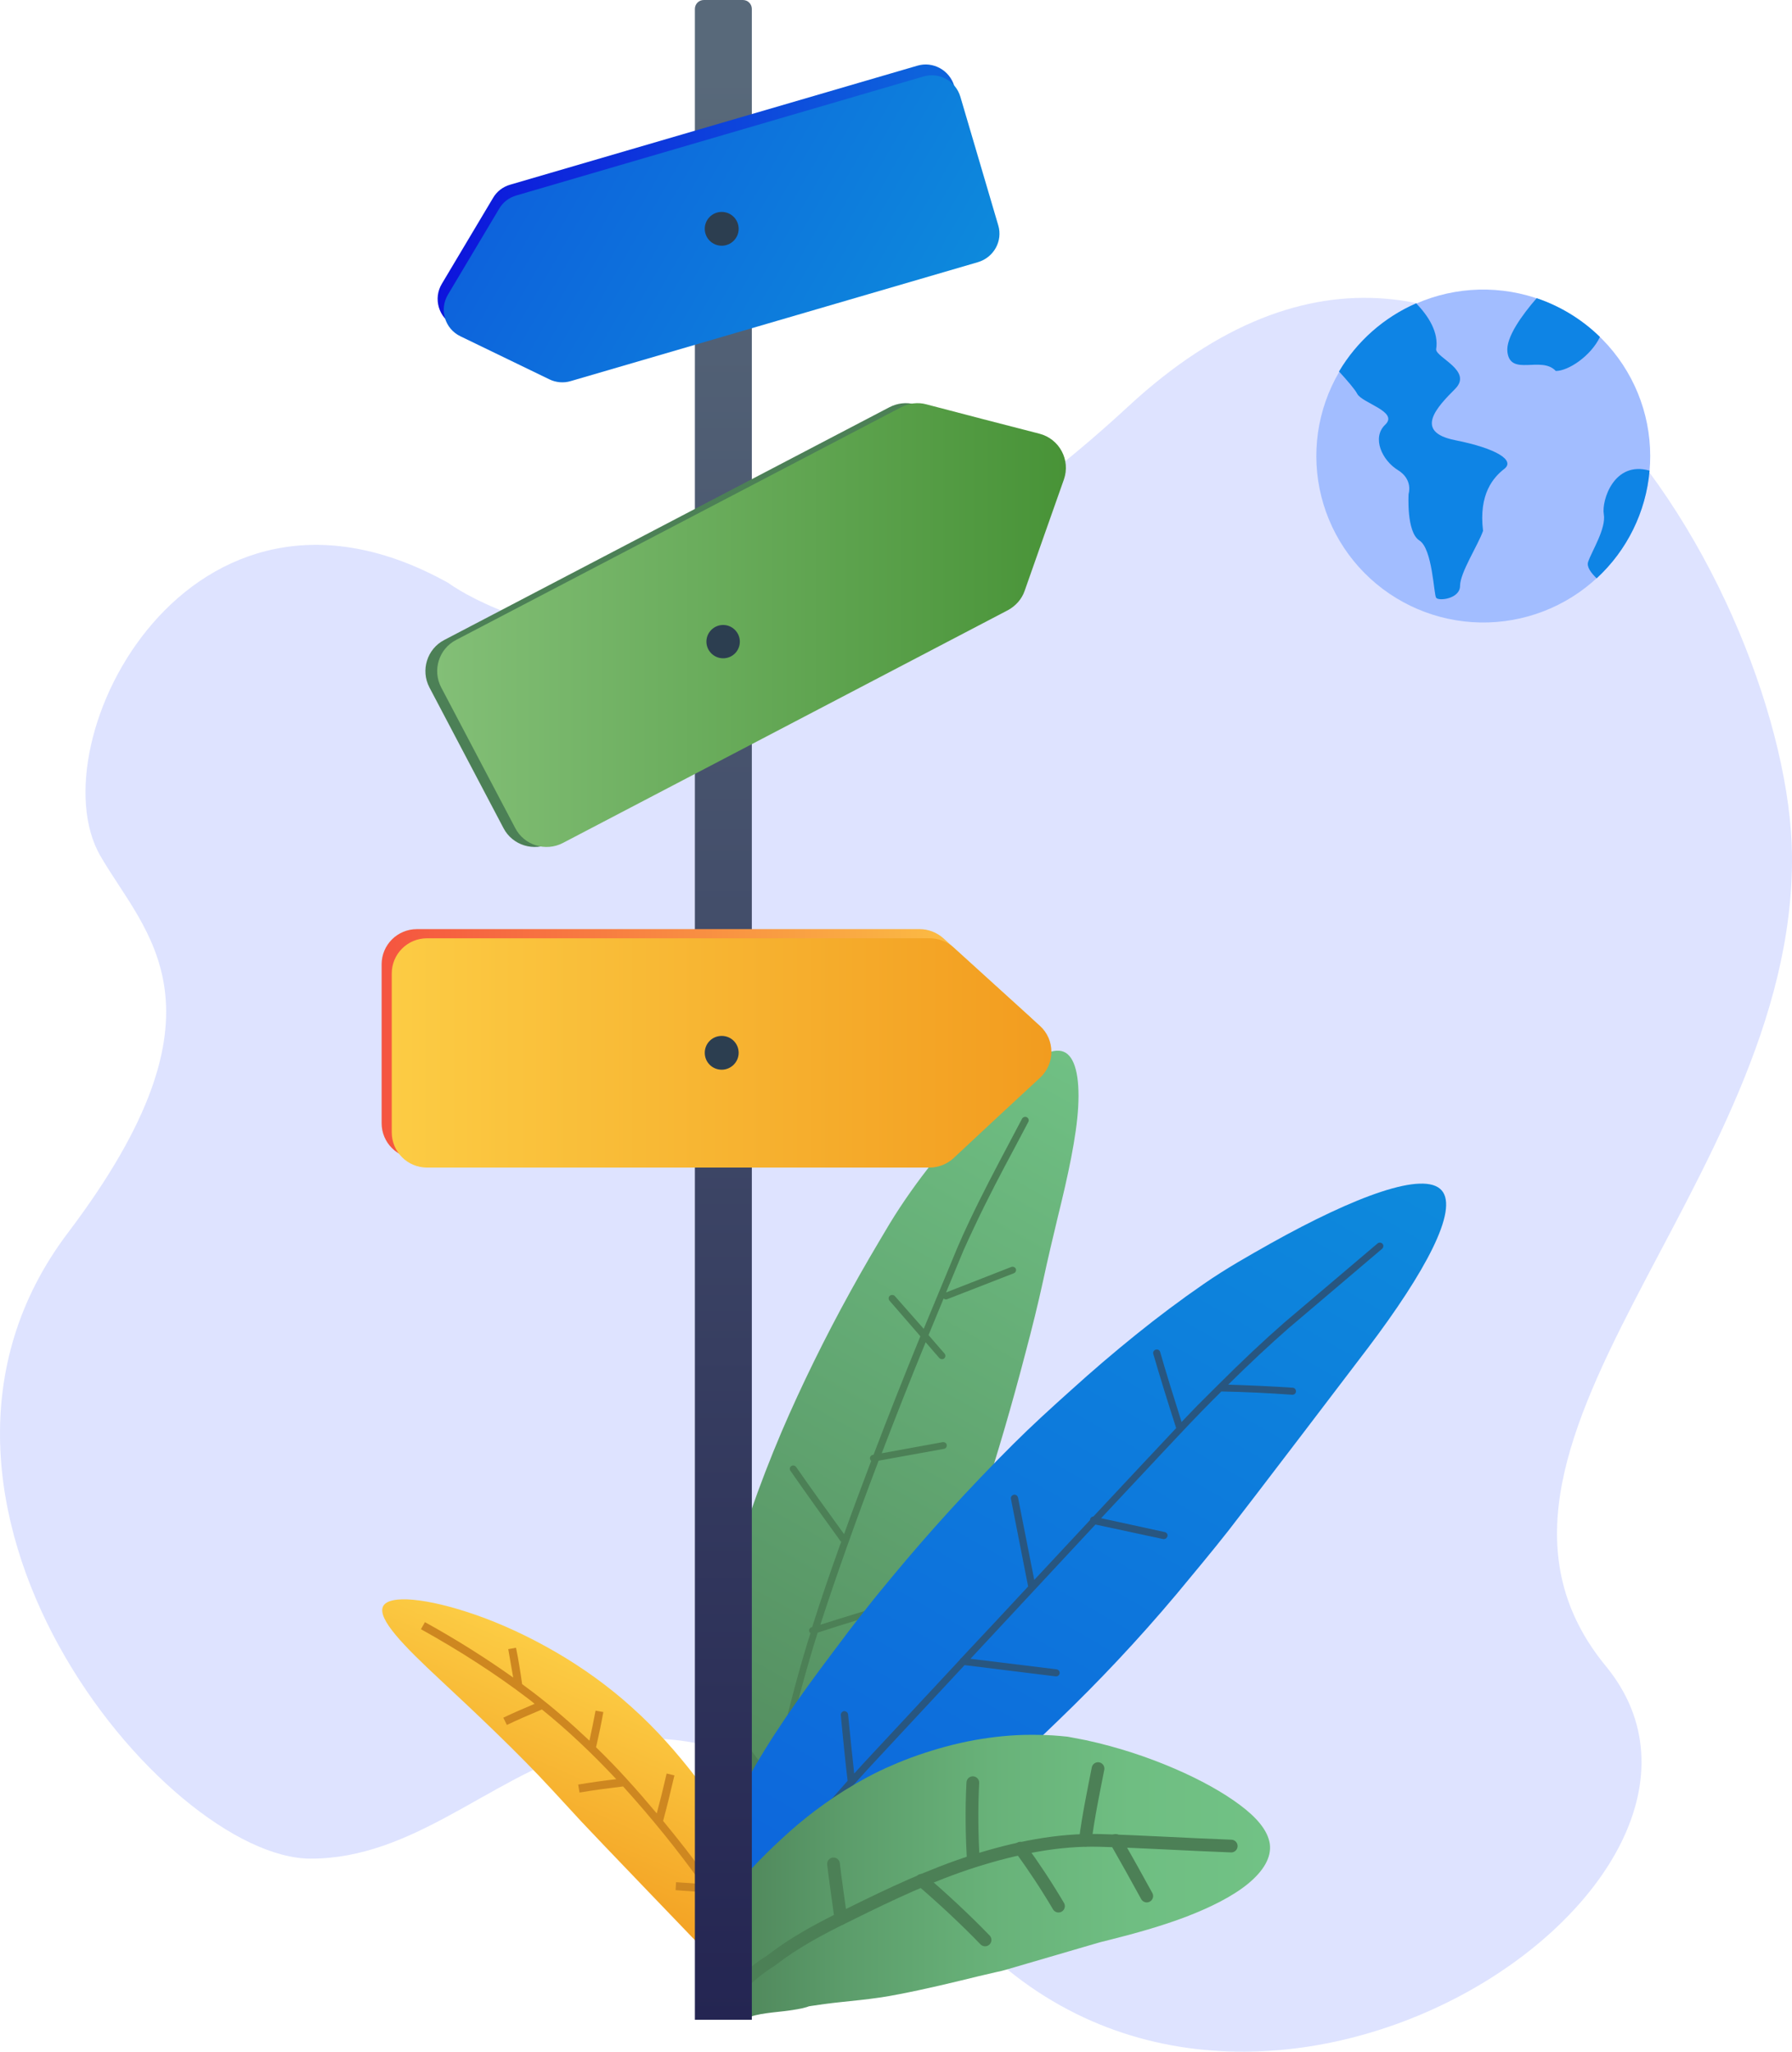
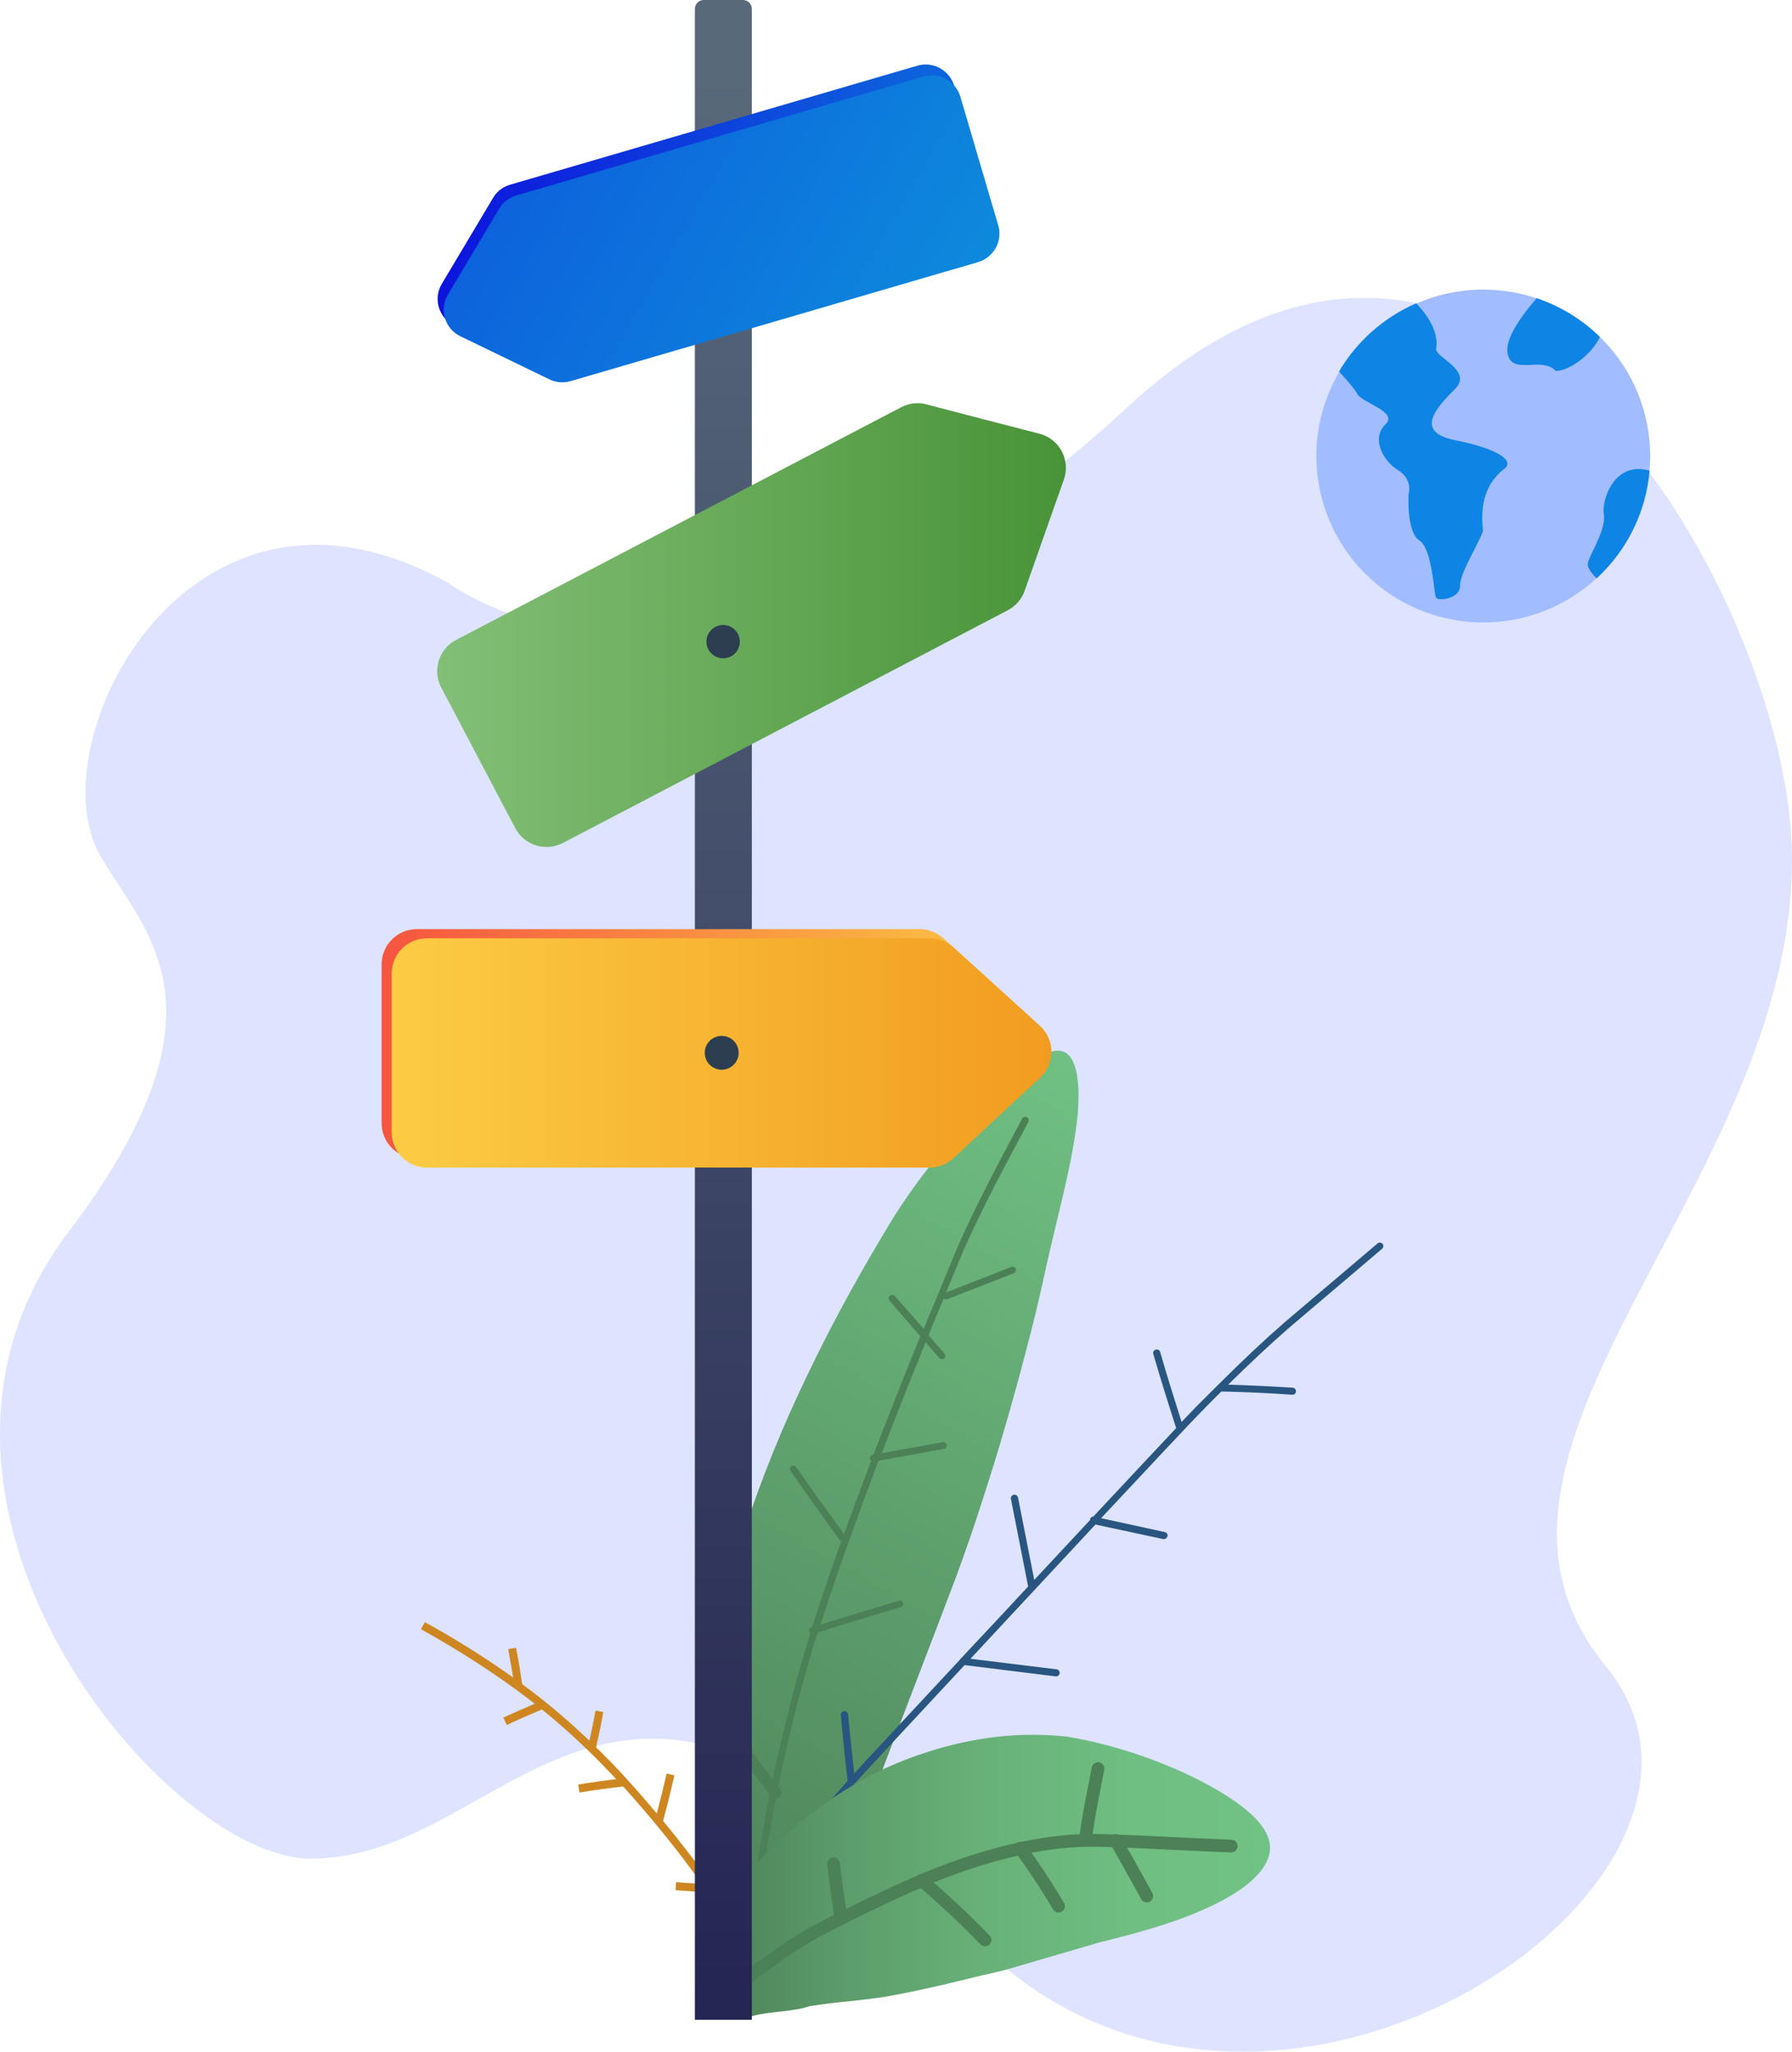
<svg xmlns="http://www.w3.org/2000/svg" width="262" height="300" viewBox="0 0 262 300" fill="none">
  <path opacity="0.2" d="M65.549 85.238C65.549 85.238 104.992 114.91 164.956 59.428C218.211 10.156 261.693 87.897 261.998 125.126C262.392 173.352 208.743 211.94 234.779 243.615C260.814 275.291 183.147 327.598 141.288 282.329C89.217 226.018 75.11 271.771 45.43 271.771C24.128 271.771 -19.607 219.301 9.927 180.264C34.779 147.416 21.225 136.514 14.661 125.126C5.193 108.701 27.679 64.121 65.549 85.238Z" fill="#5C76FF" />
  <path d="M241.27 66.69C241.27 67.409 241.238 68.118 241.175 68.819C240.615 75.158 237.587 81.026 232.741 85.166C227.896 89.306 221.617 91.389 215.25 90.969C208.883 90.548 202.935 87.658 198.678 82.918C194.422 78.177 192.196 71.962 192.478 65.605C192.76 59.248 195.527 53.253 200.186 48.906C204.846 44.558 211.027 42.203 217.406 42.345C223.785 42.487 229.855 45.114 234.316 49.665C238.776 54.215 241.272 60.327 241.27 66.69Z" fill="#A2BDFF" />
  <path d="M219.942 68.554C218.368 69.775 216.166 72.208 216.831 77.621C216.093 79.723 213.468 83.736 213.468 85.656C213.468 87.575 210.318 87.925 209.968 87.4C209.618 86.875 209.443 80.245 207.519 79.024C205.594 77.802 205.944 72.218 205.944 72.218C205.944 72.218 206.644 70.124 204.369 68.728C202.094 67.332 200.509 64.016 202.528 62.096C204.544 60.177 199.119 58.955 198.419 57.559C198.122 56.966 196.981 55.639 195.77 54.317C198.388 49.895 202.336 46.407 207.053 44.349C208.842 46.211 210.388 48.596 209.968 51.102C210.038 52.324 215.354 54.243 212.751 56.86C210.144 59.478 206.605 63.143 212.751 64.364C218.893 65.588 221.517 67.332 219.942 68.554Z" fill="#0E84E5" />
  <path d="M233.92 49.271C232.612 52.024 229.329 54.244 227.467 54.244C225.368 51.975 220.818 55.117 220.391 51.452C220.143 49.316 222.586 46 224.668 43.599C228.139 44.774 231.302 46.712 233.92 49.271Z" fill="#0E84E5" />
  <path d="M241.175 68.819C240.654 74.845 237.896 80.46 233.441 84.564C232.633 83.792 231.95 82.888 232.191 82.166C232.716 80.595 234.851 77.279 234.484 75.185C234.141 73.231 235.95 67.319 241.175 68.819Z" fill="#0E84E5" />
  <path d="M105.398 293.952C102.469 283.193 101.159 270.322 102.296 255.809C102.848 248.569 104.019 240.894 106.156 232.816C108.189 225.141 110.911 217.264 114.288 209.32C117.148 202.651 120.594 195.612 124.316 188.875C125.246 187.199 126.177 185.523 127.142 183.881C128.107 182.239 129.071 180.596 130.036 178.987C132.069 175.636 134.24 172.653 136.342 169.971C140.581 164.642 144.613 160.486 147.886 157.57C151.16 154.687 153.813 153.112 155.502 153.782C157.19 154.453 157.88 157.436 157.638 161.827C157.397 166.217 156.122 172.016 154.64 178.015C153.917 181.032 153.193 184.082 152.538 187.132C151.78 190.618 150.884 194.238 149.92 197.858C148.024 205.131 145.888 212.471 143.682 219.242C142.442 223.13 141.132 226.917 139.788 230.57C139.134 232.38 123.834 272.232 121.835 277.629C119.836 283.025 118.079 288.086 116.735 292.812L105.398 293.952Z" fill="url(#paint0_linear)" />
  <path d="M113.397 262.14C111.47 259.635 109.543 257.061 107.72 254.453" stroke="#4C8056" stroke-width="1.716" stroke-miterlimit="10" stroke-linecap="round" stroke-linejoin="round" />
  <path d="M142.629 179.021C144.452 175.158 146.416 171.431 148.521 167.501C149.117 166.349 149.748 165.197 150.345 164.045C150.485 163.808 150.38 163.503 150.134 163.367C149.889 163.232 149.573 163.333 149.433 163.57C148.836 164.722 148.205 165.874 147.609 167.026C145.505 170.991 143.54 174.718 141.717 178.581C141.085 179.902 140.524 181.156 139.998 182.375L135.123 194.133C135.088 194.2 135.088 194.234 135.053 194.302L130.844 189.525C130.669 189.321 130.353 189.287 130.108 189.457C129.897 189.626 129.862 189.931 130.037 190.168L134.562 195.386C132.001 201.655 129.757 207.347 127.723 212.701L127.617 212.734C127.337 212.768 127.161 213.039 127.197 213.31C127.232 213.446 127.302 213.548 127.372 213.615C125.969 217.342 124.636 220.866 123.409 224.322C121.059 221.07 118.674 217.783 116.394 214.496C116.219 214.259 115.903 214.225 115.693 214.361C115.447 214.53 115.412 214.835 115.552 215.038C117.937 218.461 120.427 221.951 122.883 225.339C122.918 225.373 122.953 225.407 122.988 225.44C122.918 225.61 122.883 225.779 122.812 225.915C121.515 229.54 120.077 233.674 118.744 237.909C118.709 237.909 118.674 237.943 118.639 237.943C118.358 238.045 118.218 238.316 118.323 238.587C118.358 238.689 118.428 238.756 118.498 238.79C118.148 239.908 117.797 240.993 117.481 242.111C115.938 247.397 114.57 252.852 113.273 258.781C112.01 264.745 111.028 270.301 110.326 275.824C109.485 282.262 109.134 288.022 109.169 293.477C109.169 293.748 109.415 293.952 109.695 293.952C109.976 293.952 110.221 293.714 110.186 293.443C110.116 288.056 110.502 282.296 111.309 275.926C112.01 270.437 112.992 264.914 114.255 258.984C115.517 253.089 116.885 247.668 118.428 242.416C118.779 241.162 119.165 239.942 119.551 238.723C123.584 237.401 127.652 236.181 131.616 235.029L131.686 234.995C131.966 234.928 132.107 234.623 132.037 234.386C131.966 234.114 131.651 233.979 131.405 234.047L131.335 234.081C127.582 235.199 123.759 236.351 119.936 237.571C121.234 233.572 122.567 229.71 123.794 226.254C125.232 222.188 126.776 218.02 128.459 213.581L137.999 211.853C138.28 211.82 138.455 211.549 138.42 211.277C138.385 211.006 138.104 210.837 137.824 210.871L128.915 212.497C130.844 207.449 132.948 202.095 135.333 196.267L137.333 198.571C137.438 198.673 137.578 198.741 137.718 198.741C137.824 198.741 137.964 198.707 138.034 198.639C138.244 198.47 138.28 198.165 138.104 197.928L135.754 195.217C135.86 194.98 135.93 194.776 136.035 194.539L137.964 189.863C138.069 189.965 138.174 189.999 138.315 189.999C138.385 189.999 138.455 189.999 138.49 189.965L148.24 186.17C148.486 186.069 148.626 185.764 148.521 185.526C148.416 185.289 148.1 185.154 147.854 185.255L138.315 188.983L140.875 182.816C141.436 181.562 141.997 180.342 142.629 179.021Z" fill="#4C8056" />
-   <path d="M105.242 287.534C105.036 285.303 103.969 282.352 104.589 279.95C105.208 277.376 100.528 277.959 101.388 276.106C102.249 274.253 103.143 272.606 103.763 271.302C104.416 269.964 108.614 261.556 108.958 260.836L109.234 260.287C109.234 260.287 110.06 258.845 110.3 258.399C112.227 255.071 114.326 251.879 116.529 248.757C118.696 245.668 120.967 242.648 123.169 239.731C124.202 238.325 125.475 236.712 126.714 235.133C127.952 233.555 129.26 231.976 130.567 230.398C135.832 224.049 141.682 217.598 148.116 211.181C150.8 208.504 153.656 205.896 156.684 203.185C159.678 200.474 162.843 197.763 166.078 195.155C169.312 192.547 172.65 190.042 175.988 187.743C179.36 185.409 182.629 183.591 185.725 181.84C198.181 174.874 208.229 171.168 210.775 174.051C213.287 176.899 208.367 186.027 200.04 197.042C199.007 198.415 182.078 220.652 179.601 223.809C177.123 226.966 174.439 230.157 172.031 233.074C166.353 239.834 160.572 245.943 154.757 251.536C151.867 254.35 149.045 256.958 146.017 259.669C143.058 262.311 140.202 264.645 137.449 266.841C134.765 269.003 132.185 271.096 129.638 273.087C129.053 273.567 128.365 274.15 127.746 274.699C127.092 275.249 123.342 278.406 122.103 279.401C120.864 280.396 119.66 281.357 118.455 282.283C117.251 283.176 116.116 283.965 115.083 284.788C114.051 285.612 113.088 286.47 112.262 287.431C111.436 288.426 110.748 289.558 110.404 290.725L105.242 287.534Z" fill="url(#paint1_linear)" />
  <path d="M202.07 182.595C202.276 182.424 202.311 182.081 202.139 181.875C201.966 181.669 201.622 181.635 201.416 181.806L187.79 193.371C184.727 196.047 181.596 198.998 178.087 202.499C178.087 202.499 178.087 202.499 178.052 202.533C177.054 203.528 176.056 204.523 174.99 205.587C174.611 205.999 173.82 206.788 172.753 207.921C171.549 204.112 170.516 200.817 169.622 197.694C169.553 197.42 169.243 197.248 168.968 197.351C168.693 197.42 168.521 197.729 168.624 198.003C169.587 201.298 170.654 204.764 171.962 208.813C169.14 211.798 164.805 216.465 159.85 221.75C159.609 221.75 159.437 221.922 159.368 222.162C159.368 222.196 159.368 222.23 159.368 222.265C156.753 225.079 154 228.03 151.213 231.015L148.839 218.97C148.77 218.696 148.495 218.49 148.219 218.559C147.944 218.627 147.738 218.902 147.806 219.176L150.318 231.976C146.981 235.579 143.643 239.148 140.546 242.442C140.443 242.511 140.374 242.58 140.34 242.683C132.46 251.159 126.335 257.747 126.163 257.919C125.75 258.365 125.337 258.846 124.89 259.326C124.615 256.787 124.339 254.247 124.099 251.776L123.995 250.678C123.961 250.404 123.72 250.198 123.41 250.198C123.135 250.232 122.929 250.472 122.929 250.781L123.032 251.879C123.307 254.659 123.582 257.542 123.926 260.39C122.722 261.728 121.415 263.238 120.107 264.816L111.746 275.317C111.333 275.832 110.92 276.347 110.472 276.896C109.956 277.548 109.406 278.2 108.821 278.92C107.823 280.224 106.756 281.7 105.862 283.553C104.864 285.578 104.244 287.499 104.038 289.455C104.004 289.73 104.21 290.004 104.485 290.039C104.52 290.039 104.52 290.039 104.554 290.039C104.829 290.039 105.036 289.833 105.07 289.558C105.277 287.74 105.827 285.921 106.791 283.999C107.685 282.215 108.683 280.808 109.681 279.504C110.232 278.783 110.782 278.131 111.298 277.513C111.746 276.964 112.193 276.45 112.571 275.935L120.933 265.469C123.066 262.895 125.268 260.458 126.92 258.64C127.092 258.468 133.183 251.879 141.028 243.472L154.344 245.119C154.379 245.119 154.379 245.119 154.413 245.119C154.688 245.119 154.895 244.913 154.929 244.673C154.964 244.398 154.757 244.124 154.482 244.09L141.888 242.545C147.669 236.334 154.31 229.197 160.159 222.917L170.069 225.044C170.104 225.044 170.138 225.044 170.172 225.044C170.413 225.044 170.62 224.873 170.689 224.632C170.757 224.358 170.585 224.083 170.276 224.015L160.985 221.99C168.314 214.166 174.267 207.783 175.678 206.376C176.676 205.347 177.639 204.386 178.568 203.46C182.112 203.528 185.588 203.7 188.925 203.94H188.96C189.235 203.94 189.476 203.734 189.476 203.46C189.51 203.185 189.269 202.91 188.994 202.91C185.932 202.705 182.801 202.567 179.566 202.464C182.732 199.342 185.588 196.665 188.375 194.229L202.07 182.595Z" fill="#285680" />
-   <path d="M112.743 293.848C112.468 293.745 112.193 293.642 111.952 293.539C111.677 293.402 111.47 293.333 111.092 293.093C110.782 292.887 110.404 292.647 110.163 292.475L109.371 291.857C108.442 291.068 107.72 290.347 107.032 289.627C106.378 288.906 105.793 288.22 105.242 287.568C104.692 286.916 104.176 286.264 103.728 285.783C103.625 285.646 103.556 285.612 103.453 285.509C103.419 285.475 103.419 285.475 103.384 285.475H103.35C103.35 285.475 103.35 285.475 103.384 285.44L104.21 284.823C104.451 284.617 102.49 286.092 103.315 285.475C103.315 285.475 86.455 267.939 85.01 266.361C83.633 264.851 82.188 263.307 80.709 261.694C75.857 256.409 69.525 250.438 64.295 245.565C59.065 240.692 55.142 236.712 56.003 234.893C56.829 233.143 62.403 233.623 69.663 236.163C73.276 237.432 77.268 239.251 81.225 241.55C85.147 243.815 89.001 246.595 92.27 249.546C94.197 251.262 95.849 252.943 97.397 254.659C98.945 256.375 100.391 258.125 101.733 259.875C104.382 263.375 106.619 266.91 108.408 270.341C109.303 272.057 110.128 273.739 110.851 275.42C111.229 276.244 111.574 277.067 111.883 277.856C112.159 278.577 112.64 279.675 112.847 280.465C113.26 282.112 113.569 283.553 113.948 284.926C114.326 286.264 114.705 287.602 115.703 288.494L112.743 293.848Z" fill="url(#paint2_linear)" />
  <path d="M113.845 290.142L113.673 290.039C113.432 289.867 113.225 289.661 113.019 289.49C112.64 289.112 112.296 288.735 112.055 288.392C111.574 287.74 111.126 287.088 110.61 286.23C110.094 285.303 109.612 284.377 109.165 283.484C108.924 283.004 108.683 282.558 108.477 282.146C108.339 281.906 108.133 281.563 107.892 281.22L105.999 278.337C105.036 276.93 104.176 275.695 103.384 274.562C101.354 271.748 99.221 269.003 96.95 266.258C97.535 264.096 98.085 261.831 98.601 259.6L97.466 259.326C97.019 261.282 96.537 263.238 96.021 265.16C94.61 263.478 93.199 261.831 91.719 260.218C90.24 258.571 88.692 256.992 87.143 255.483C87.59 253.561 87.934 251.879 88.21 250.335L87.074 250.129C86.833 251.468 86.524 252.909 86.18 254.522C83.496 251.982 80.777 249.615 77.99 247.487C77.44 247.075 76.889 246.663 76.338 246.252C76.063 244.33 75.788 242.58 75.444 240.933L74.308 241.138C74.549 242.477 74.79 243.849 75.031 245.291C71.074 242.477 66.738 239.732 62.128 237.192L61.543 238.222C67.289 241.413 72.588 244.845 77.268 248.413C77.577 248.654 77.887 248.894 78.162 249.134C76.442 249.855 74.962 250.507 73.586 251.159L74.102 252.223C75.616 251.502 77.268 250.781 79.229 249.958C82.98 252.977 86.593 256.409 90.102 260.15C88.313 260.355 86.386 260.63 84.528 260.939L84.734 262.106C86.902 261.728 89.139 261.454 91.1 261.213C95.195 265.743 99.014 270.444 102.455 275.249C102.524 275.317 102.558 275.386 102.627 275.489C101.354 275.386 100.081 275.283 98.842 275.214L98.773 276.381C100.287 276.484 101.87 276.587 103.487 276.758C103.969 277.445 104.485 278.2 105.036 279.023L106.928 281.872C107.135 282.18 107.341 282.489 107.444 282.695C107.651 283.107 107.892 283.553 108.133 283.999C108.58 284.857 109.062 285.852 109.612 286.813C110.128 287.705 110.61 288.426 111.126 289.112C111.436 289.524 111.78 289.936 112.227 290.348C112.468 290.553 112.709 290.759 112.984 291L113.156 291.137C113.328 291.24 113.466 291.377 113.638 291.446L114.223 290.451C114.12 290.313 113.982 290.245 113.845 290.142Z" fill="#CE8720" />
  <path d="M102.593 288.803C102.868 287.637 103.35 286.47 103.9 285.303C104.451 284.205 102.971 282.867 103.556 281.974C104.176 281.048 104.761 280.156 104.589 279.984C105.208 279.023 105.862 278.062 106.584 277.136C109.371 273.464 112.709 270.273 115.496 267.768C118.49 265.125 122.172 262.346 126.851 259.841C127.987 259.223 129.294 258.605 130.499 258.09C131.669 257.576 132.907 257.095 134.18 256.649C136.761 255.757 139.548 254.968 142.576 254.419C145.122 253.973 147.875 253.664 150.731 253.664C152.176 253.664 153.587 253.698 155.032 253.835C155.376 253.87 155.789 253.904 156.099 253.938L156.994 254.11C157.613 254.213 158.198 254.35 158.783 254.453C163.531 255.482 167.901 256.958 171.721 258.605C175.54 260.252 178.809 262.071 181.287 263.924C183.764 265.777 185.381 267.665 185.657 269.655C185.897 271.611 184.727 273.567 182.491 275.42C180.289 277.239 177.02 278.886 173.441 280.259C169.828 281.631 165.906 282.729 162.189 283.656L160.813 283.999L147.187 287.98C146.705 288.117 146.224 288.254 145.811 288.323C144.916 288.529 144.021 288.735 143.161 288.94C139.514 289.833 135.591 290.794 131.496 291.583C127.436 292.406 123.926 292.578 120.554 293.024C120.141 293.093 118.662 293.299 118.662 293.299C118.455 293.333 118.283 293.333 117.974 293.47C116.941 293.779 116.15 293.848 115.324 293.985C113.741 294.225 110.371 294.372 109.167 295.161L102.593 288.803Z" fill="url(#paint3_linear)" />
  <path d="M107.066 291.823C107.617 290.931 108.339 290.142 109.131 289.421C109.922 288.666 110.748 288.048 111.436 287.534C111.78 287.293 112.124 287.053 112.399 286.882C112.571 286.813 113.019 286.435 113.363 286.195C114.085 285.646 114.842 285.131 115.565 284.651C118.524 282.729 121.518 281.219 124.408 279.813C130.155 276.964 136.176 274.116 142.301 272.16C148.46 270.204 154.688 268.934 160.813 269.106C167.11 269.278 173.441 269.689 180.013 269.93" stroke="#4C8056" stroke-width="1.859" stroke-miterlimit="10" stroke-linecap="round" stroke-linejoin="round" />
  <path d="M163.118 269.106C164.667 271.817 166.181 274.528 167.661 277.239" stroke="#4C8056" stroke-width="1.859" stroke-miterlimit="10" stroke-linecap="round" stroke-linejoin="round" />
  <path d="M158.68 269.072C159.127 265.571 159.85 262.105 160.538 258.605" stroke="#4C8056" stroke-width="1.859" stroke-miterlimit="10" stroke-linecap="round" stroke-linejoin="round" />
  <path d="M149.183 270.238C151.178 272.984 153.037 275.798 154.757 278.714" stroke="#4C8056" stroke-width="1.859" stroke-miterlimit="10" stroke-linecap="round" stroke-linejoin="round" />
-   <path d="M142.301 272.126C142.095 268.351 142.026 264.542 142.232 260.664" stroke="#4C8056" stroke-width="1.859" stroke-miterlimit="10" stroke-linecap="round" stroke-linejoin="round" />
  <path d="M134.731 274.94C137.965 277.719 141.097 280.636 144.021 283.656" stroke="#4C8056" stroke-width="1.859" stroke-miterlimit="10" stroke-linecap="round" stroke-linejoin="round" />
  <path d="M122.929 280.533C122.585 277.857 122.172 275.214 121.862 272.538" stroke="#4C8056" stroke-width="1.859" stroke-miterlimit="10" stroke-linecap="round" stroke-linejoin="round" />
  <path d="M109.888 295.323H101.595V1.304C101.595 0.583 102.18 0 102.903 0H108.614C109.337 0 109.922 0.583 109.922 1.304V295.323H109.888Z" fill="url(#paint4_linear)" />
  <path d="M134.456 169.384H60.958C58.102 169.384 55.796 167.084 55.796 164.236V141.004C55.796 138.156 58.102 135.857 60.958 135.857H134.456C135.729 135.857 136.968 136.337 137.931 137.195C142.129 141.004 146.361 144.848 150.559 148.657C152.796 150.681 152.796 154.182 150.594 156.241C146.361 160.153 142.129 164.065 137.931 168.011C137.002 168.903 135.763 169.384 134.456 169.384Z" fill="url(#paint5_linear)" />
  <path d="M135.901 170.722H62.437C59.581 170.722 57.276 168.423 57.276 165.575V142.343C57.276 139.494 59.581 137.195 62.437 137.195H135.935C137.208 137.195 138.447 137.676 139.411 138.534C143.608 142.343 147.841 146.186 152.039 149.995C154.275 152.02 154.275 155.52 152.073 157.579C147.841 161.491 143.608 165.403 139.411 169.349C138.482 170.207 137.208 170.722 135.901 170.722Z" fill="url(#paint6_linear)" />
-   <path d="M145.639 89.222L80.571 123.263C78.059 124.567 74.928 123.606 73.62 121.101L62.781 100.511C61.474 98.006 62.437 94.884 64.949 93.58L130.051 59.538C131.187 58.955 132.494 58.783 133.733 59.126C139.238 60.568 144.744 62.009 150.249 63.416C153.174 64.171 154.826 67.259 153.828 70.108C151.901 75.529 150.009 80.951 148.082 86.408C147.669 87.609 146.808 88.604 145.639 89.222Z" fill="#4C8056" />
  <path d="M147.359 89.222L82.291 123.263C79.779 124.567 76.648 123.606 75.341 121.101L64.502 100.511C63.194 98.006 64.158 94.884 66.669 93.58L131.772 59.538C132.907 58.955 134.215 58.783 135.453 59.126C140.959 60.568 146.464 62.009 151.97 63.416C154.895 64.171 156.546 67.259 155.548 70.108C153.622 75.529 151.729 80.951 149.802 86.408C149.389 87.609 148.495 88.604 147.359 89.222Z" fill="url(#paint7_linear)" />
-   <path d="M74.584 27.007L134.112 9.609C136.417 8.922 138.826 10.261 139.514 12.56L145.054 31.365C145.742 33.664 144.4 36.066 142.094 36.752L82.532 54.151C81.5 54.459 80.364 54.356 79.401 53.876C75.065 51.783 70.764 49.69 66.429 47.596C64.123 46.498 63.297 43.65 64.605 41.488C67.082 37.301 69.594 33.149 72.072 28.963C72.622 28.002 73.517 27.316 74.584 27.007Z" fill="url(#paint8_linear)" />
+   <path d="M74.584 27.007L134.112 9.609C136.417 8.922 138.826 10.261 139.514 12.56C145.742 33.664 144.4 36.066 142.094 36.752L82.532 54.151C81.5 54.459 80.364 54.356 79.401 53.876C75.065 51.783 70.764 49.69 66.429 47.596C64.123 46.498 63.297 43.65 64.605 41.488C67.082 37.301 69.594 33.149 72.072 28.963C72.622 28.002 73.517 27.316 74.584 27.007Z" fill="url(#paint8_linear)" />
  <path d="M75.478 28.585L135.006 11.187C137.312 10.501 139.72 11.839 140.408 14.138L145.948 32.943C146.636 35.242 145.295 37.645 142.989 38.331L83.427 55.729C82.394 56.038 81.259 55.935 80.296 55.455C75.96 53.361 71.659 51.268 67.323 49.175C65.018 48.077 64.192 45.228 65.5 43.066C67.977 38.88 70.489 34.728 72.966 30.541C73.517 29.58 74.412 28.894 75.478 28.585Z" fill="url(#paint9_linear)" />
-   <path d="M105.518 35.929C106.886 35.929 107.995 34.823 107.995 33.458C107.995 32.093 106.886 30.987 105.518 30.987C104.149 30.987 103.04 32.093 103.04 33.458C103.04 34.823 104.149 35.929 105.518 35.929Z" fill="#2C3E50" />
  <path d="M108.167 93.82C108.167 92.481 107.066 91.383 105.724 91.383C104.382 91.383 103.281 92.481 103.281 93.82C103.281 95.158 104.382 96.256 105.724 96.256C107.1 96.256 108.167 95.158 108.167 93.82Z" fill="#2C3E50" />
  <path d="M107.995 153.941C107.995 152.569 106.894 151.471 105.518 151.471C104.141 151.471 103.04 152.569 103.04 153.941C103.04 155.314 104.141 156.412 105.518 156.412C106.859 156.412 107.995 155.314 107.995 153.941Z" fill="#2C3E50" />
  <defs>
    <linearGradient id="paint0_linear" x1="93.114" y1="287.053" x2="167.615" y2="154.385" gradientUnits="userSpaceOnUse">
      <stop stop-color="#4C8056" />
      <stop offset="0.992" stop-color="#71C285" />
    </linearGradient>
    <linearGradient id="paint1_linear" x1="192.908" y1="163.583" x2="117.378" y2="294.76" gradientUnits="userSpaceOnUse">
      <stop offset="0.014" stop-color="#0D89DC" />
      <stop offset="1" stop-color="#0D63DC" />
    </linearGradient>
    <linearGradient id="paint2_linear" x1="92.783" y1="245.998" x2="78.441" y2="278.939" gradientUnits="userSpaceOnUse">
      <stop stop-color="#FCCC44" />
      <stop offset="1" stop-color="#F29C1F" />
    </linearGradient>
    <linearGradient id="paint3_linear" x1="102.583" y1="274.497" x2="185.704" y2="274.497" gradientUnits="userSpaceOnUse">
      <stop stop-color="#4C8056" />
      <stop offset="0.004" stop-color="#4C8056" />
      <stop offset="0.256" stop-color="#5C9D6B" />
      <stop offset="0.508" stop-color="#68B279" />
      <stop offset="0.757" stop-color="#6FBE82" />
      <stop offset="1" stop-color="#71C285" />
    </linearGradient>
    <linearGradient id="paint4_linear" x1="105.734" y1="0.031" x2="105.734" y2="295.329" gradientUnits="userSpaceOnUse">
      <stop offset="0.036" stop-color="#58697A" />
      <stop offset="0.51" stop-color="#404A68" />
      <stop offset="1" stop-color="#242552" />
    </linearGradient>
    <linearGradient id="paint5_linear" x1="152.281" y1="152.631" x2="55.81" y2="152.631" gradientUnits="userSpaceOnUse">
      <stop stop-color="#FCCC44" />
      <stop offset="1" stop-color="#F55540" />
    </linearGradient>
    <linearGradient id="paint6_linear" x1="57.271" y1="153.955" x2="153.741" y2="153.955" gradientUnits="userSpaceOnUse">
      <stop stop-color="#FCCC44" />
      <stop offset="1" stop-color="#F29C1F" />
    </linearGradient>
    <linearGradient id="paint7_linear" x1="63.9" y1="91.388" x2="155.86" y2="91.388" gradientUnits="userSpaceOnUse">
      <stop stop-color="#83BF77" />
      <stop offset="1" stop-color="#489337" />
    </linearGradient>
    <linearGradient id="paint8_linear" x1="63.981" y1="31.879" x2="145.213" y2="31.879" gradientUnits="userSpaceOnUse">
      <stop stop-color="#0D14DC" />
      <stop offset="0.874" stop-color="#0D63DC" />
    </linearGradient>
    <linearGradient id="paint9_linear" x1="137.448" y1="50.291" x2="80.426" y2="17.279" gradientUnits="userSpaceOnUse">
      <stop offset="0.014" stop-color="#0D89DC" />
      <stop offset="1" stop-color="#0D63DC" />
    </linearGradient>
  </defs>
</svg>